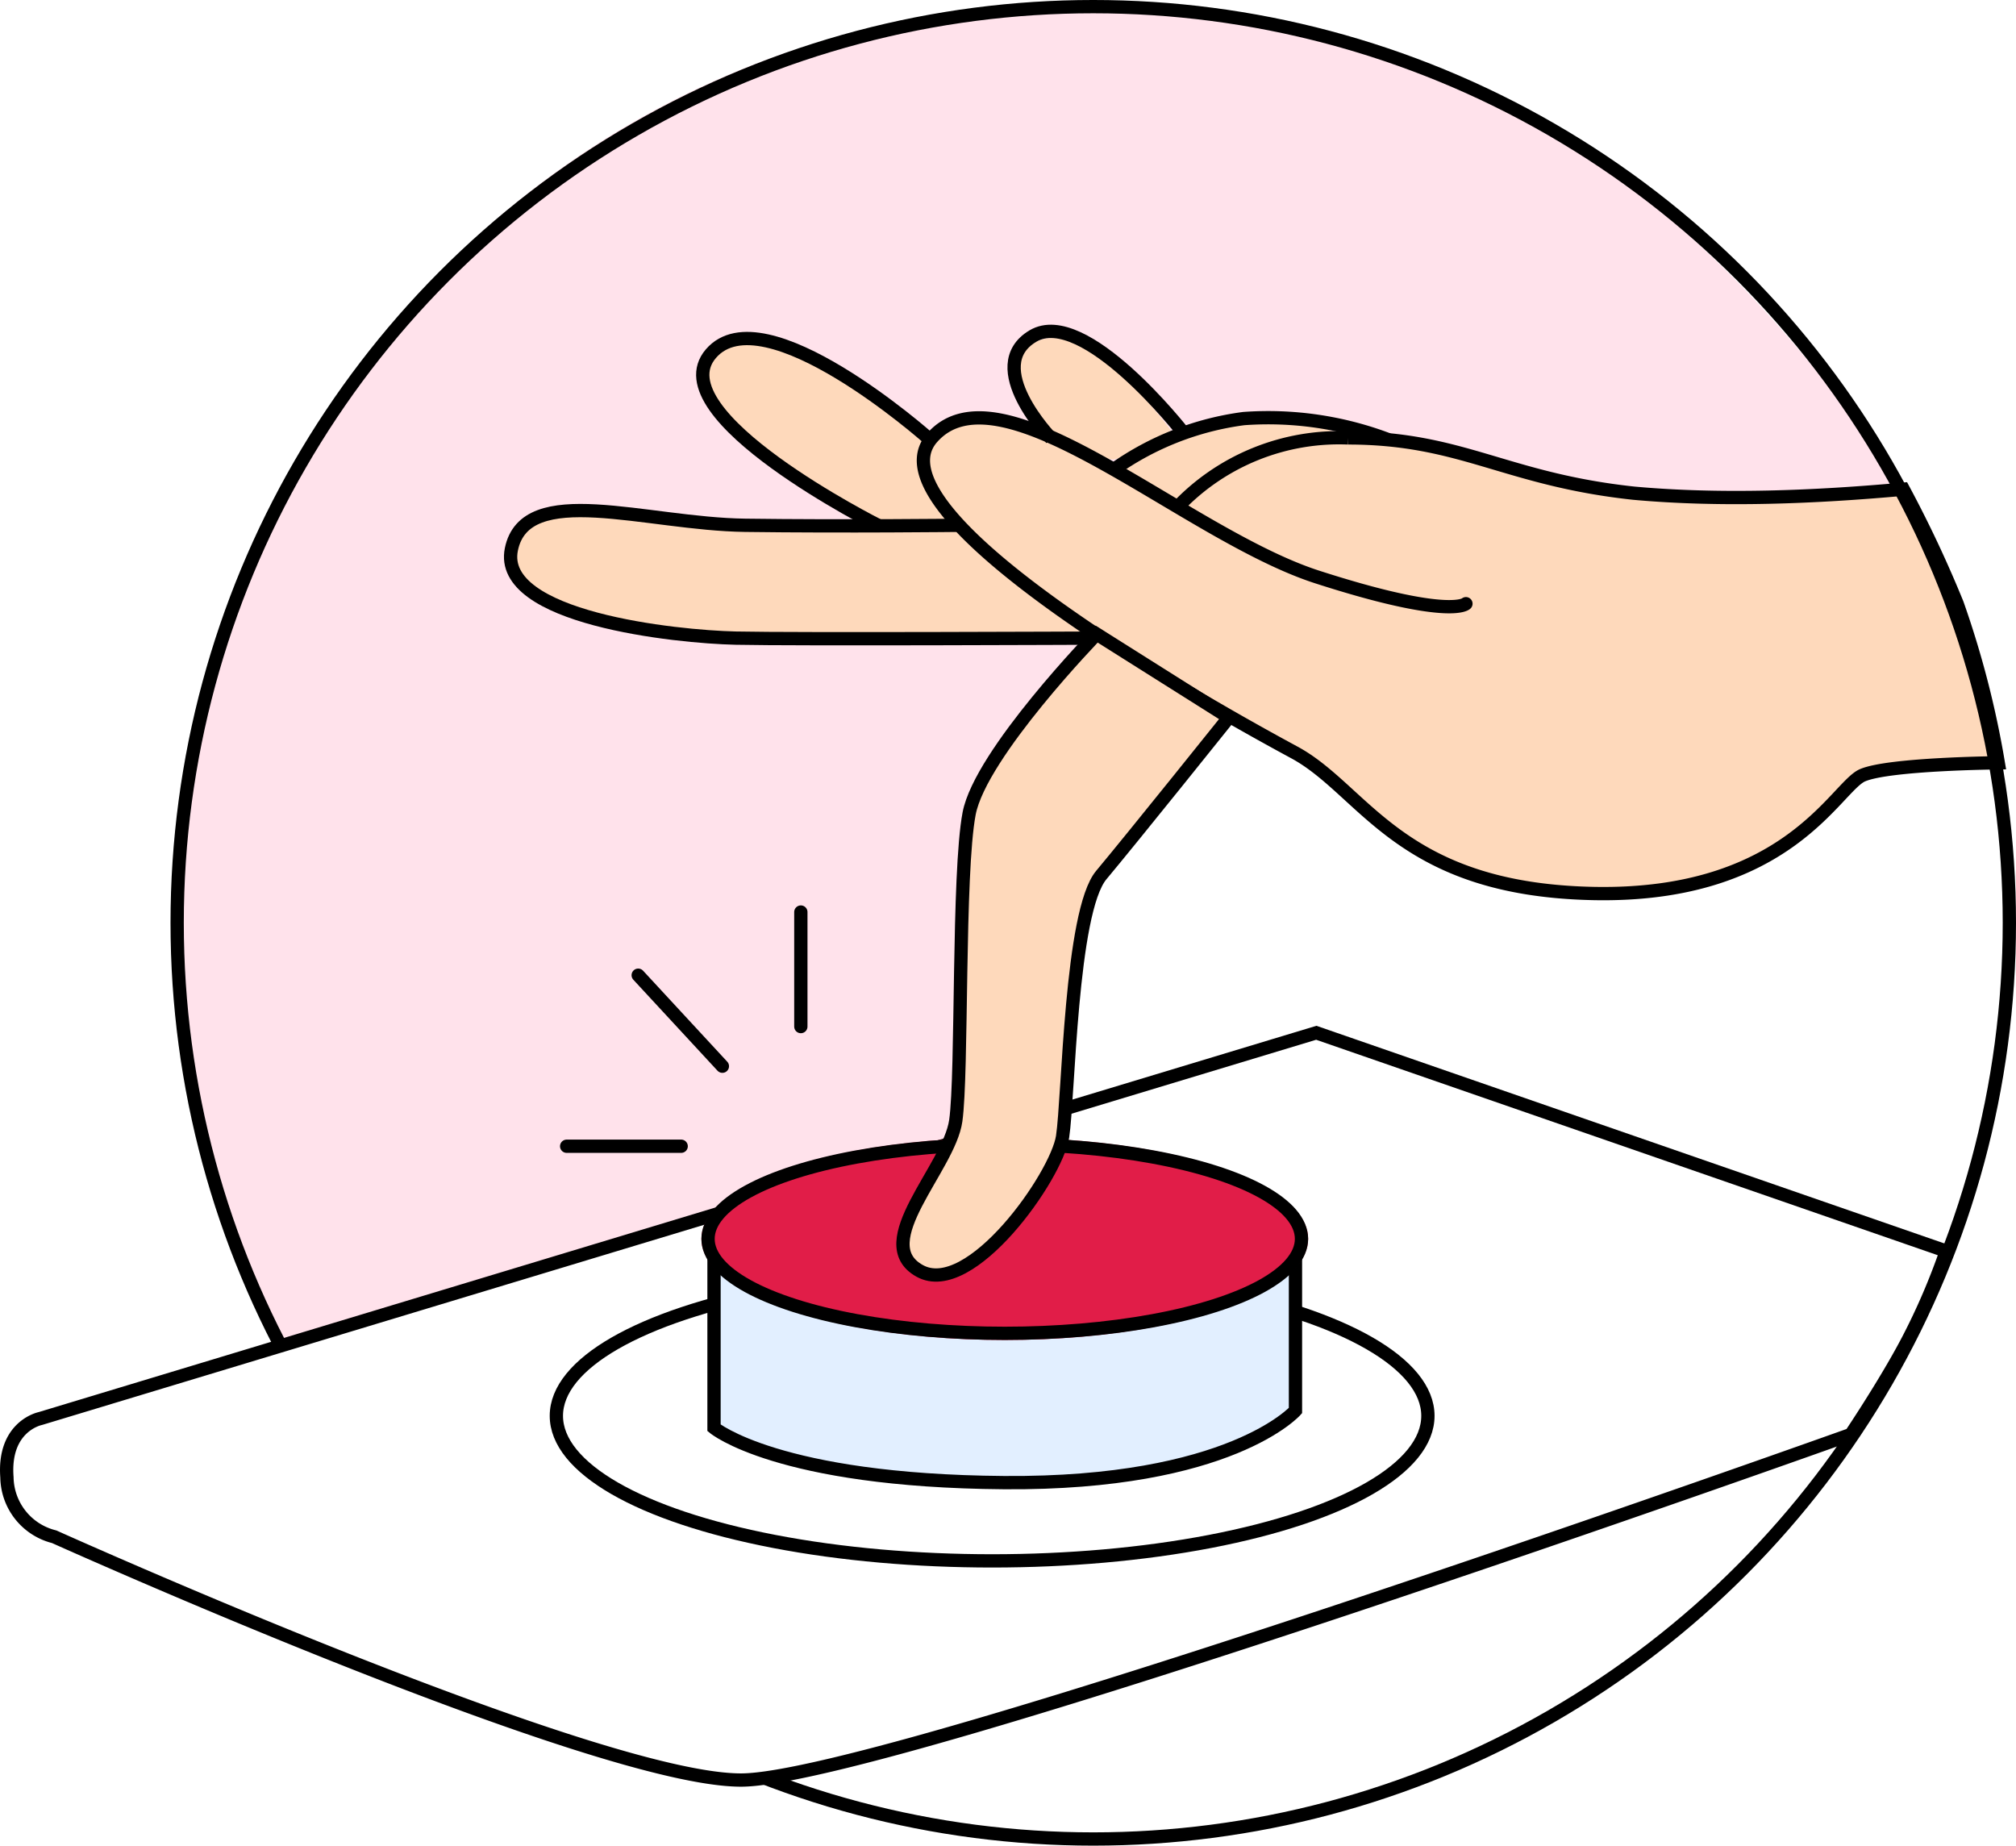
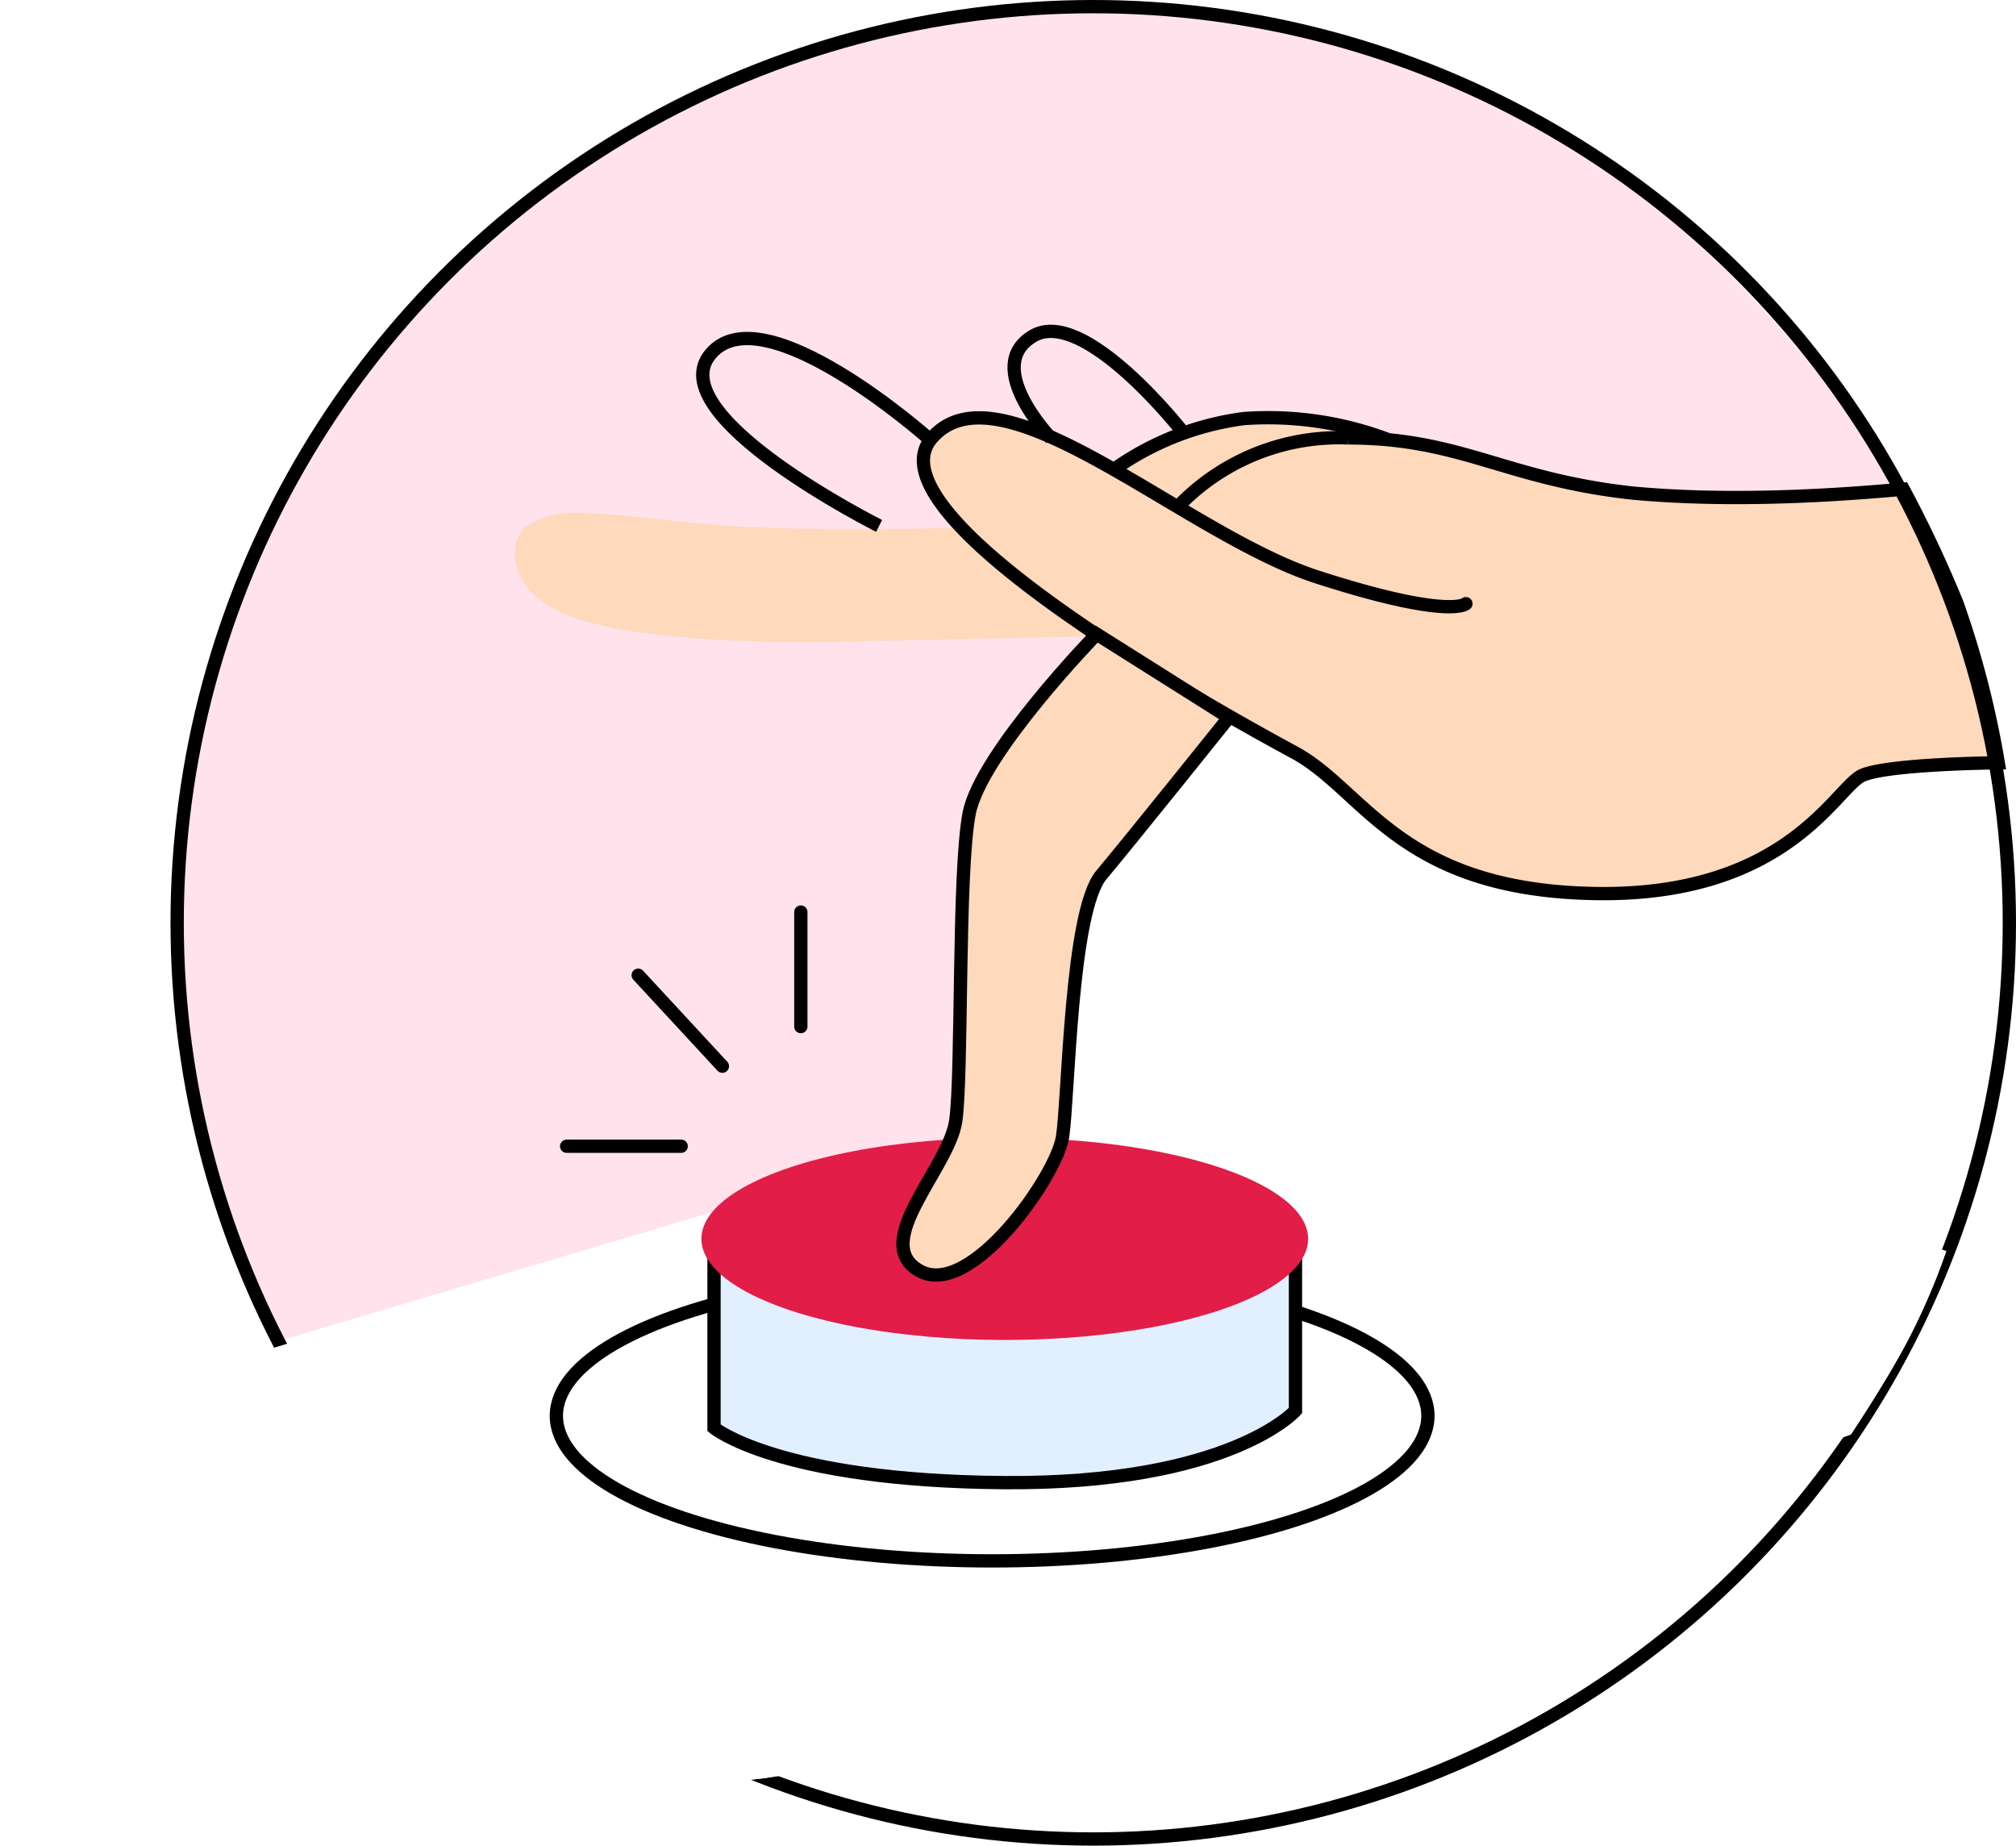
<svg xmlns="http://www.w3.org/2000/svg" width="303.493" height="277.824" viewBox="0 0 303.493 277.824">
  <defs>
    <filter id="a">
      <feOffset input="SourceAlpha" />
      <feGaussianBlur stdDeviation="13" result="b" />
      <feFlood flood-color="#ffe2ec" result="c" />
      <feComposite operator="out" in="SourceGraphic" in2="b" />
      <feComposite operator="in" in="c" />
      <feComposite operator="in" in2="SourceGraphic" />
    </filter>
  </defs>
  <g transform="translate(-1340.377 -75.752)">
    <g transform="translate(-138 40)">
      <g transform="translate(1189.376 -4189.496)">
        <path d="M1346.29,183.693l12.921-67.945L1415.53,84.4l74.85,11.33s-20.666-40.874-60.01-64.166c-22.652-13.415-58.11-19.556-82.76-17.056-47.68,4.842-83.422,32.77-103.411,67.5-7.037,12.225-11.675,25.722-14.885,38.28-12.114,47.39,10.752,94.97,10.752,94.97Z" transform="translate(-910.014 4212.115)" fill="#ffe2eb" />
-         <path d="M1322.93,167.028c-5.233-3.151-11.6-13.32-3.688-15.459s19.269,13.678,19.269,13.678a18.268,18.268,0,0,1-8.623,4.4,13.518,13.518,0,0,1-6.957-2.619Z" transform="translate(-873.274 4124.76)" fill="#fed9bb" />
-         <path d="M1329,179.7s-32.456-17.61-24.483-26.094,32.214,13.208,32.214,13.208l4.326,12.885Z" transform="translate(-908.457 4124.562)" fill="#fed9bb" />
+         <path d="M1329,179.7l4.326,12.885Z" transform="translate(-908.457 4124.562)" fill="#fed9bb" />
        <path d="M1365.47,160.038s-17.631.745-34.955,0c-8.958-.385-18.944-2.089-25.65-2.133a12.089,12.089,0,0,0-7.594,2.133c-2.51,1.776-3.57,10,7.594,13.768,11.919,4.036,37.343,3.544,37.343,3.544l54.849-1.189Z" transform="translate(-929.093 4144.543)" fill="#fed9bb" />
        <path d="M1459.16,166.332l-41.1.581s-6.841-1.253-15.654-3.795c-8.288-2.39-18.548-6.069-28.542-5.939-2.812.038,1.047-.887-7.969-2.873a108.76,108.76,0,0,0-22.995,7.056c-5.122,2.664,6.74,7.566,6.74,7.566s-24.117-20.5-35.481-11.749,24.914,31.128,24.914,31.128,13.512,7.334,30.457,18.4c5.211,3.4,10.16,9.3,15.784,12.876,5.393,3.43,11.464,4.5,17.118,6.088,26.279,7.387,40.772-8.781,40.772-8.781a44.271,44.271,0,0,0,5.069-4.07c2.157-2.009,4.543-4.911,8.42-5.05,7.849-.282,16.5-1.062,16.5-1.062a186.034,186.034,0,0,0-5.38-21.436,111.6,111.6,0,0,0-8.653-18.94Z" transform="translate(-883.504 4132.996)" fill="#fed9bb" />
        <g transform="translate(314.67 4225.248)" fill="none" stroke="#000" stroke-width="2">
          <circle cx="138.912" cy="138.912" r="138.912" stroke="none" />
          <circle cx="138.912" cy="138.912" r="137.912" fill="none" />
        </g>
        <g data-type="innerShadowGroup">
          <path d="M1259.51,102.717l-94.834-32.868-192.1,58.073s-5.6,1.115-5.012,8.845a9.358,9.358,0,0,0,7.109,8.944s81.6,36.727,103.475,36.625,167-52.014,167-52.014c2.74-4.116,6.37-9.908,8.649-14.3a99.275,99.275,0,0,0,5.718-13.308Z" transform="translate(-677.518 4310.862)" fill="#fff" />
          <g transform="matrix(1, 0, 0, 1, 289, 4225.25)" filter="url(#a)">
            <path d="M1259.51,102.717l-94.834-32.868-192.1,58.073s-5.6,1.115-5.012,8.845a9.358,9.358,0,0,0,7.109,8.944s81.6,36.727,103.475,36.625,167-52.014,167-52.014c2.74-4.116,6.37-9.908,8.649-14.3a99.275,99.275,0,0,0,5.718-13.308Z" transform="translate(-966.52 85.61)" fill="#fff" />
          </g>
-           <path d="M1259.51,102.717l-94.834-32.868-192.1,58.073s-5.6,1.115-5.012,8.845a9.358,9.358,0,0,0,7.109,8.944s81.6,36.727,103.475,36.625,167-52.014,167-52.014c2.74-4.116,6.37-9.908,8.649-14.3a99.275,99.275,0,0,0,5.718-13.308Z" transform="translate(-677.518 4310.862)" fill="none" stroke="#000" stroke-width="2" />
        </g>
        <path d="M1066.45,196.5s-2.367,2.44-22.389-4.019-47.648-32.73-57.981-20.955,43.915,41.62,54.537,47.359,15.786,20.665,45.065,21.24,36.452-16.072,40.471-17.8,20.438-1.875,20.438-1.875a142.957,142.957,0,0,0-6.191-23.95,179.673,179.673,0,0,0-8.109-17.236c-13.155,1.2-27.423,1.8-40.578.6-19.375-2.082-25.834-8.323-43.055-8.323a33.544,33.544,0,0,0-25.544,10.333" transform="translate(-556.765 4119.623)" fill="none" stroke="#000" stroke-linecap="round" stroke-width="2" />
        <path d="M1033.62,171.832a51.037,51.037,0,0,0-21.766-3.178,43.642,43.642,0,0,0-19.531,7.642" transform="translate(-535.615 4119.603)" fill="none" stroke="#000" stroke-width="2" />
-         <path d="M1036.09,174.411s-17.385.2-32.349,0-33.065-6.732-35.173,3.619,24.738,13.164,33.765,13.366,53.966,0,53.966,0" transform="translate(-602.583 4129.909)" fill="none" stroke="#000" stroke-width="2" />
        <path d="M1002.6,193.6s-33.263-16.681-25.324-25.929,32.661,12.662,32.661,12.662" transform="translate(-581.255 4110.813)" fill="none" stroke="#000" stroke-width="2" />
        <path d="M1012.95,58.232s-10.45-10.843-2.75-15.417S1032.8,57.3,1032.8,57.3" transform="translate(-565.702 4233.02)" fill="none" stroke="#000" stroke-width="2" />
        <path d="M989.67,178.337h17.24" transform="translate(-615.363 4219.454)" fill="none" stroke="#000" stroke-linecap="round" stroke-width="2" />
        <path d="M0,0H17.24" transform="translate(409.561 4362.538) rotate(90)" fill="none" stroke="#000" stroke-linecap="round" stroke-width="2" />
        <path d="M992.5,171.572l12.673,13.7" transform="translate(-607.423 4200.473)" fill="none" stroke="#000" stroke-linecap="round" stroke-width="2" />
        <g transform="translate(371.757 4415.538)" fill="#fff" stroke="#000" stroke-width="2">
          <ellipse cx="66.602" cy="22.835" rx="66.602" ry="22.835" stroke="none" />
          <ellipse cx="66.602" cy="22.835" rx="65.602" ry="21.835" fill="none" />
        </g>
        <path d="M976.348,202.106v27.253s9.591,7.992,43.652,8.251,43.881-10.847,43.881-10.847V200.93" transform="translate(-579.857 4210.817)" fill="#e2efff" stroke="#000" stroke-linecap="round" stroke-width="2" />
        <g transform="translate(394.592 4396.509)" fill="#e11d48" stroke="#000" stroke-width="2">
          <ellipse cx="45.67" cy="15.223" rx="45.67" ry="15.223" stroke="none" />
-           <ellipse cx="45.67" cy="15.223" rx="44.67" ry="14.223" fill="none" />
        </g>
        <path d="M1013.13,177.08s-17.487,17.99-19.2,27.021-1,39.093-2.009,46.229-13.066,18.39-5.427,22.61,20.6-14.272,21.507-20.2,1.206-33.872,5.831-39.394,19.2-23.718,19.2-23.718Z" transform="translate(-559.036 4143.617)" fill="#fed9bb" stroke="#000" stroke-width="2" />
      </g>
    </g>
  </g>
</svg>